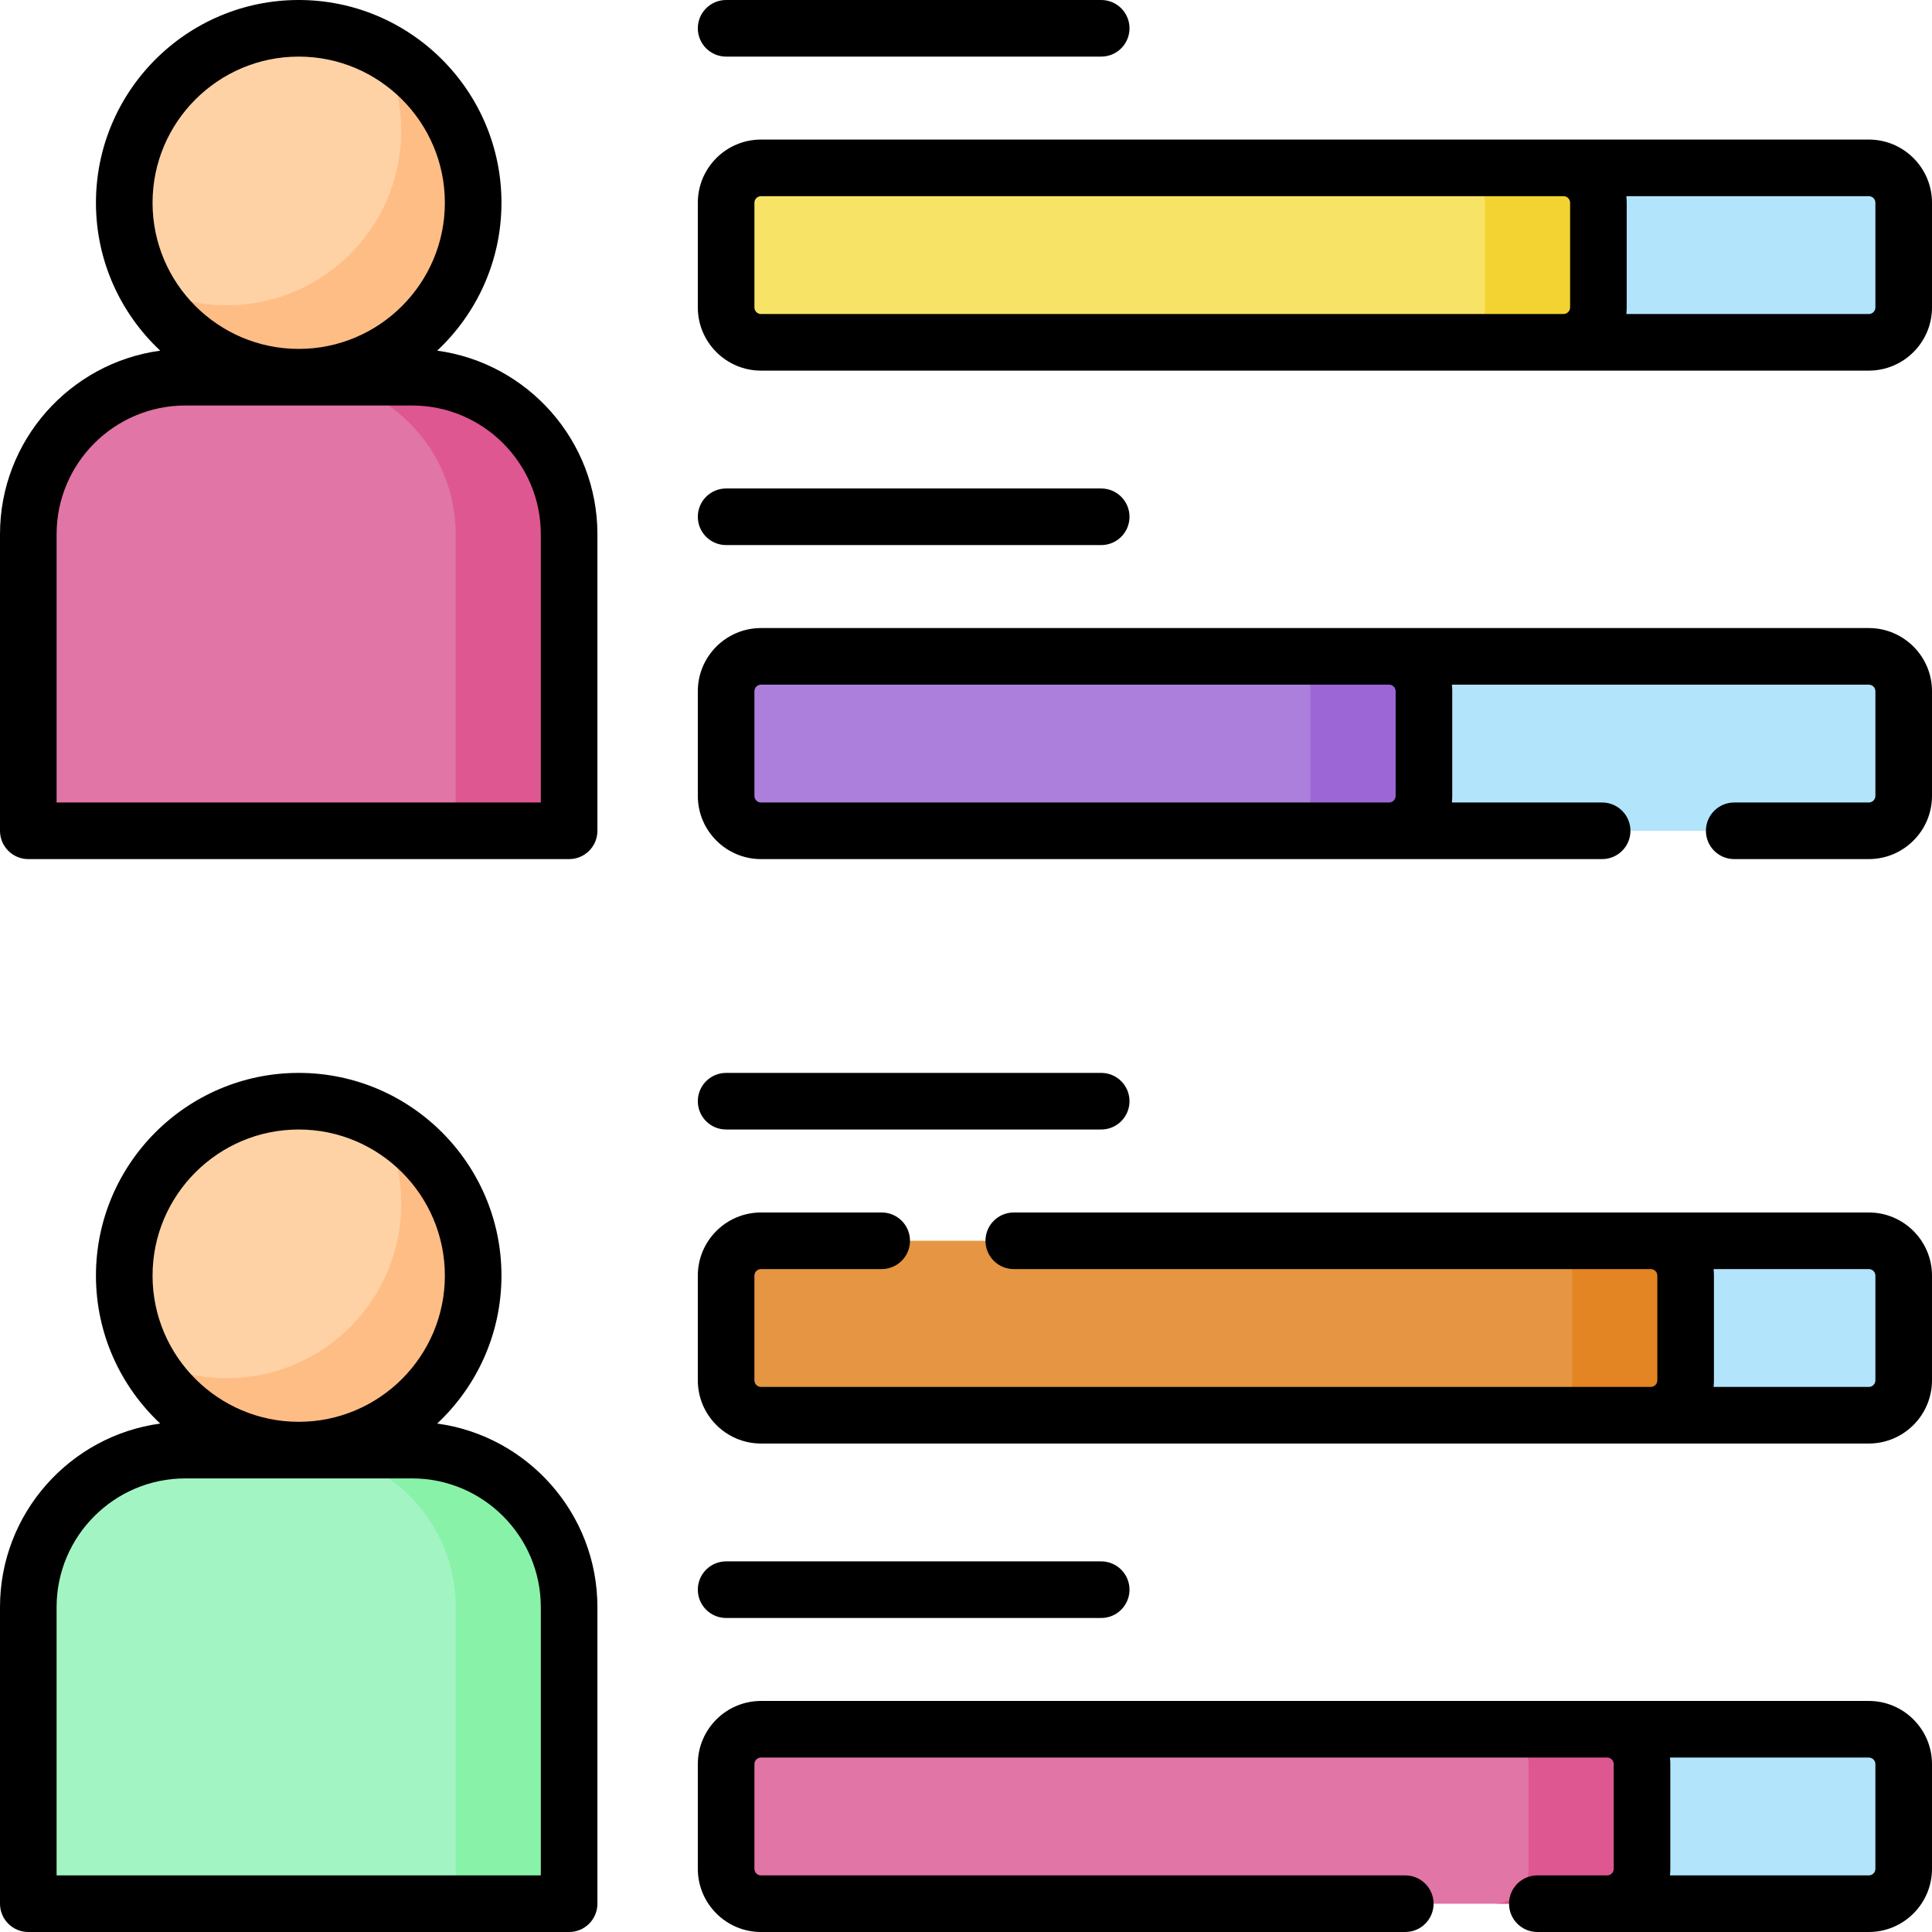
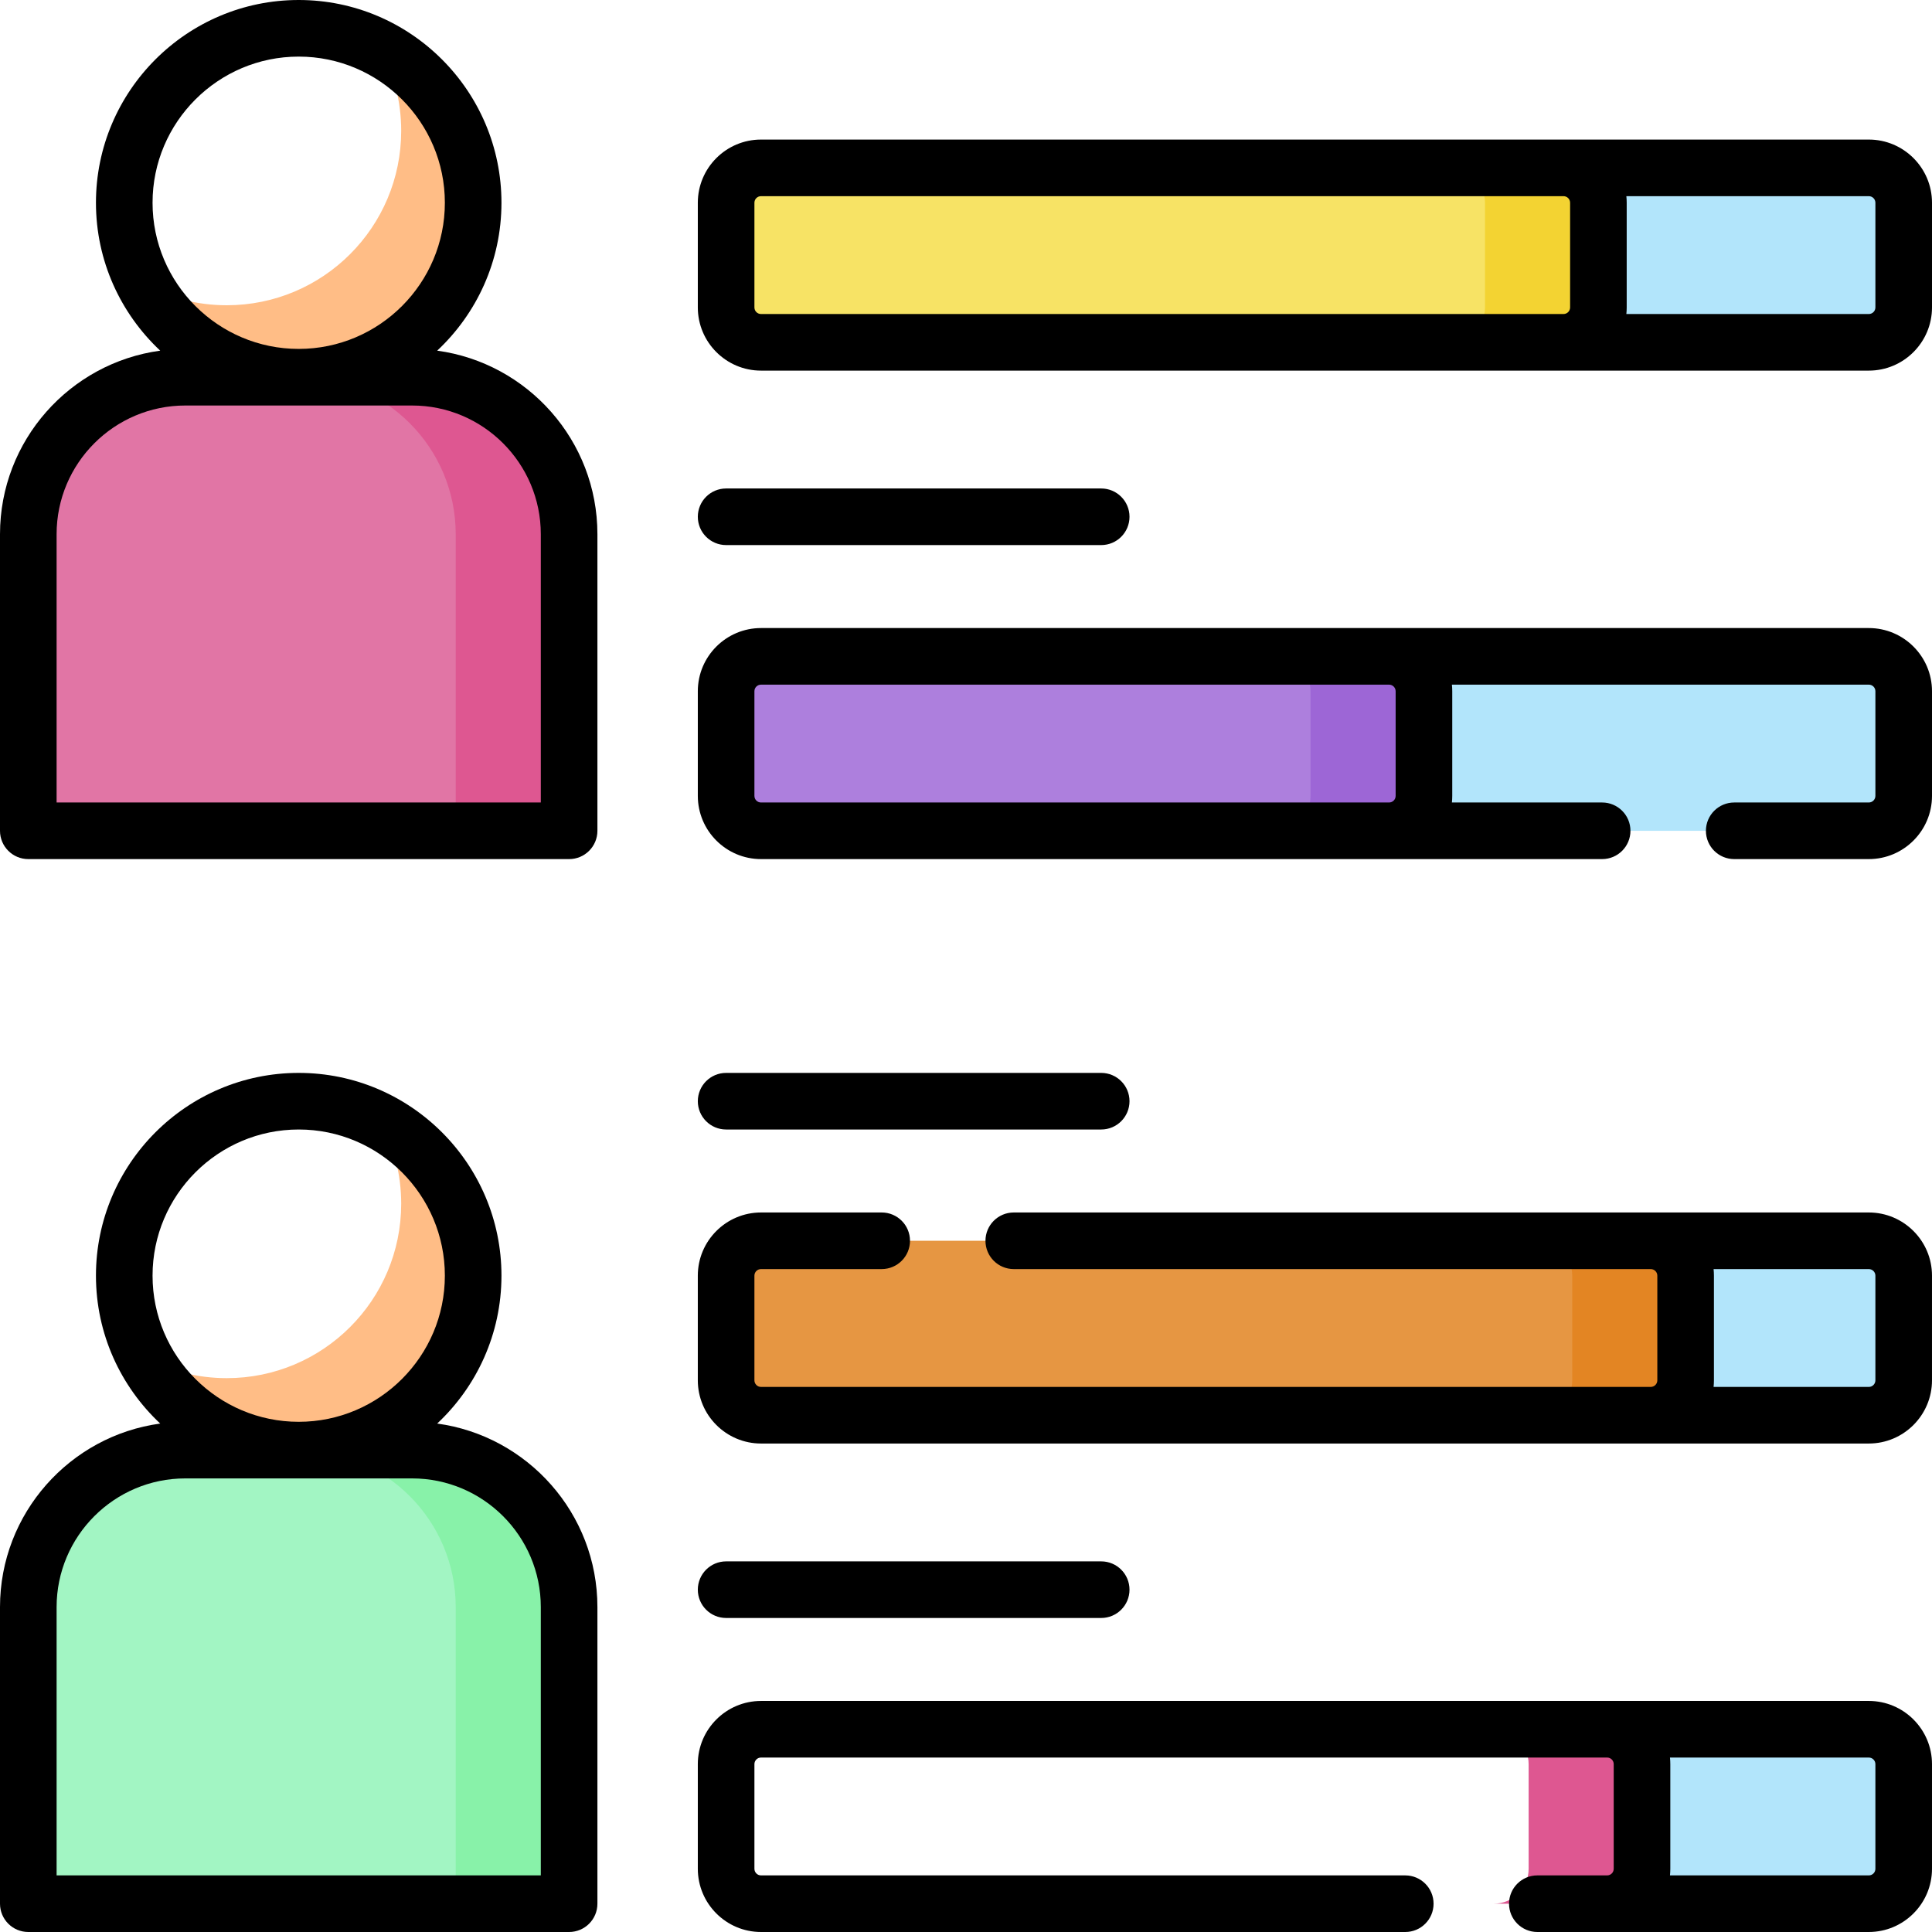
<svg xmlns="http://www.w3.org/2000/svg" id="Capa_1" enable-background="new 0 0 512 512" height="512" viewBox="0 0 512 512" width="512">
  <g>
    <g>
      <g>
        <path d="m7.5 141.574v78.595h143.321v-78.595c0-22.98-18.629-41.609-41.609-41.609h-60.103c-22.98 0-41.609 18.629-41.609 41.609z" fill="#e175a5" />
      </g>
      <g>
        <path d="m109.212 99.965h-30.052c22.98 0 41.609 18.629 41.609 41.609v78.595h30.051v-78.595c.001-22.98-18.628-41.609-41.608-41.609z" fill="#de5791" />
      </g>
      <g>
-         <circle cx="79.16" cy="53.733" fill="#fed2a4" r="46.233" />
-       </g>
+         </g>
      <g>
        <path d="m100.896 12.926c3.459 6.48 5.426 13.877 5.426 21.736 0 25.533-20.699 46.233-46.233 46.233-7.859 0-15.256-1.967-21.736-5.426 7.78 14.575 23.132 24.497 40.807 24.497 25.533 0 46.233-20.699 46.233-46.233 0-17.675-9.922-33.028-24.497-40.807z" fill="#ffbd86" />
      </g>
    </g>
    <g>
      <g>
        <path d="m495.253 90.719h-80.907v-46.233h80.907c5.107 0 9.247 4.14 9.247 9.247v27.74c0 5.106-4.14 9.246-9.247 9.246z" fill="#b2e5fb" />
      </g>
      <g>
        <path d="m414.346 90.719h-212.67c-5.107 0-9.247-4.14-9.247-9.247v-27.74c0-5.107 4.14-9.247 9.247-9.247h212.67c5.107 0 9.247 4.14 9.247 9.247v27.74c0 5.107-4.14 9.247-9.247 9.247z" fill="#f7e365" />
      </g>
      <g>
        <path d="m414.346 44.486h-30.051c5.107 0 9.247 4.14 9.247 9.247v27.74c0 5.107-4.14 9.247-9.247 9.247h30.051c5.107 0 9.247-4.14 9.247-9.247v-27.74c0-5.107-4.14-9.247-9.247-9.247z" fill="#f3d332" />
      </g>
    </g>
    <g>
      <g>
        <path d="m495.253 220.17h-127.14v-46.233h127.14c5.107 0 9.247 4.14 9.247 9.247v27.74c0 5.106-4.14 9.246-9.247 9.246z" fill="#b2e5fb" />
      </g>
      <g>
        <path d="m368.114 220.17h-166.437c-5.107 0-9.247-4.14-9.247-9.247v-27.74c0-5.107 4.14-9.247 9.247-9.247h166.437c5.107 0 9.247 4.14 9.247 9.247v27.74c-.001 5.107-4.14 9.247-9.247 9.247z" fill="#ad7fdd" />
      </g>
      <g>
        <path d="m368.114 173.937h-30.051c5.107 0 9.246 4.14 9.246 9.247v27.74c0 5.107-4.14 9.247-9.246 9.247h30.051c5.107 0 9.247-4.14 9.247-9.247v-27.74c-.001-5.107-4.14-9.247-9.247-9.247z" fill="#9d66d6" />
      </g>
    </g>
    <g>
      <g>
        <path d="m7.5 425.905v78.595h143.321v-78.595c0-22.98-18.629-41.609-41.609-41.609h-60.103c-22.98-.001-41.609 18.628-41.609 41.609z" fill="#a2f5c3" />
      </g>
      <g>
        <path d="m109.212 384.295h-30.052c22.98 0 41.609 18.629 41.609 41.609v78.596h30.051v-78.595c.001-22.981-18.628-41.61-41.608-41.61z" fill="#88f2a9" />
      </g>
      <g>
-         <circle cx="79.16" cy="338.063" fill="#fed2a4" r="46.233" />
-       </g>
+         </g>
      <g>
        <path d="m100.896 297.256c3.459 6.48 5.426 13.877 5.426 21.736 0 25.533-20.699 46.233-46.233 46.233-7.859 0-15.256-1.967-21.736-5.426 7.78 14.575 23.132 24.497 40.807 24.497 25.533 0 46.233-20.699 46.233-46.233 0-17.675-9.922-33.027-24.497-40.807z" fill="#ffbd86" />
      </g>
    </g>
    <g>
      <g>
        <path d="m495.253 375.049h-57.791v-46.233h57.791c5.107 0 9.247 4.14 9.247 9.247v27.74c0 5.106-4.14 9.246-9.247 9.246z" fill="#b2e5fb" />
      </g>
      <g>
        <path d="m437.463 375.049h-235.786c-5.107 0-9.247-4.14-9.247-9.246v-27.74c0-5.107 4.14-9.247 9.247-9.247h235.786c5.107 0 9.246 4.14 9.246 9.247v27.74c0 5.106-4.14 9.246-9.246 9.246z" fill="#e69642" />
      </g>
      <g>
        <path d="m437.463 328.816h-30.051c5.107 0 9.247 4.14 9.247 9.247v27.74c0 5.107-4.14 9.246-9.247 9.246h30.051c5.107 0 9.246-4.14 9.246-9.246v-27.74c0-5.107-4.14-9.247-9.246-9.247z" fill="#e38523" />
      </g>
    </g>
    <g>
      <g>
        <path d="m495.253 504.5h-69.349v-46.233h69.349c5.107 0 9.247 4.14 9.247 9.246v27.74c0 5.107-4.14 9.247-9.247 9.247z" fill="#b2e5fb" />
      </g>
      <g>
-         <path d="m425.905 504.5h-224.228c-5.107 0-9.247-4.14-9.247-9.247v-27.74c0-5.107 4.14-9.246 9.247-9.246h224.228c5.107 0 9.246 4.14 9.246 9.246v27.74c0 5.107-4.14 9.247-9.246 9.247z" fill="#e175a5" />
-       </g>
+         </g>
      <g>
        <path d="m425.905 458.267h-30.051c5.107 0 9.247 4.14 9.247 9.246v27.74c0 5.107-4.14 9.247-9.247 9.247h30.051c5.107 0 9.246-4.14 9.246-9.247v-27.74c0-5.106-4.14-9.246-9.246-9.246z" fill="#de5791" />
      </g>
    </g>
    <g>
      <path d="m115.86 92.927c10.472-9.811 17.033-23.747 17.033-39.195 0-29.628-24.104-53.732-53.732-53.732-29.629 0-53.733 24.104-53.733 53.732 0 15.448 6.562 29.384 17.033 39.195-23.944 3.257-42.461 23.824-42.461 48.647v78.596c0 4.143 3.358 7.5 7.5 7.5h143.321c4.142 0 7.5-3.357 7.5-7.5v-78.596c0-24.823-18.517-45.39-42.461-48.647zm-75.432-39.195c0-21.357 17.375-38.732 38.733-38.732 21.357 0 38.732 17.375 38.732 38.732s-17.375 38.732-38.732 38.732c-21.358.001-38.733-17.374-38.733-38.732zm102.893 158.938h-128.321v-71.096c0-18.808 15.301-34.109 34.109-34.109h60.102c18.808 0 34.109 15.302 34.109 34.109v71.096z" />
      <path d="m495.253 36.986h-293.576c-9.234 0-16.747 7.513-16.747 16.746v27.739c0 9.234 7.513 16.747 16.747 16.747h293.577c9.234 0 16.747-7.513 16.747-16.747v-27.739c-.001-9.233-7.514-16.746-16.748-16.746zm-295.323 44.486v-27.74c0-.963.784-1.746 1.747-1.746h212.67c.963 0 1.747.783 1.747 1.746v27.739c0 .963-.784 1.747-1.747 1.747h-212.67c-.963.001-1.747-.783-1.747-1.746zm297.07 0c0 .963-.784 1.747-1.747 1.747h-64.252c.06-.574.092-1.157.092-1.747v-27.74c0-.59-.032-1.172-.092-1.746h64.252c.963 0 1.747.783 1.747 1.746z" />
-       <path d="m192.43 15h99.4c4.142 0 7.5-3.357 7.5-7.5s-3.358-7.5-7.5-7.5h-99.4c-4.142 0-7.5 3.357-7.5 7.5s3.358 7.5 7.5 7.5z" />
      <path d="m495.25 166.44h-293.57c-9.236 0-16.75 7.509-16.75 16.739v27.74c0 9.236 7.514 16.75 16.75 16.75h222.906c4.142 0 7.5-3.357 7.5-7.5s-3.358-7.5-7.5-7.5h-39.818c.06-.574.092-1.157.092-1.747v-27.739c0-.589-.032-1.17-.092-1.743h110.482c.965 0 1.75.78 1.75 1.739v27.74c0 .965-.785 1.75-1.75 1.75h-35.664c-4.142 0-7.5 3.357-7.5 7.5s3.358 7.5 7.5 7.5h35.664c9.236 0 16.75-7.514 16.75-16.75v-27.74c0-9.23-7.514-16.739-16.75-16.739zm-125.39 16.744v27.739c0 .963-.784 1.747-1.747 1.747h-166.433c-.965 0-1.75-.785-1.75-1.75v-27.74c0-.959.785-1.739 1.75-1.739h166.463c.949.015 1.717.79 1.717 1.743z" />
      <path d="m291.83 144.451c4.142 0 7.5-3.357 7.5-7.5s-3.358-7.5-7.5-7.5h-99.4c-4.142 0-7.5 3.357-7.5 7.5s3.358 7.5 7.5 7.5z" />
      <path d="m115.86 377.257c10.472-9.811 17.033-23.747 17.033-39.195 0-29.628-24.104-53.732-53.732-53.732s-53.733 24.104-53.733 53.732c0 15.448 6.562 29.384 17.033 39.195-23.944 3.257-42.461 23.824-42.461 48.647v78.596c0 4.143 3.358 7.5 7.5 7.5h143.321c4.142 0 7.5-3.357 7.5-7.5v-78.596c0-24.823-18.517-45.39-42.461-48.647zm-75.432-39.195c0-21.357 17.375-38.732 38.733-38.732 21.357 0 38.732 17.375 38.732 38.732s-17.375 38.732-38.732 38.732c-21.358.001-38.733-17.374-38.733-38.732zm102.893 158.938h-128.321v-71.096c0-18.808 15.301-34.109 34.109-34.109h60.102c18.808 0 34.109 15.302 34.109 34.109v71.096z" />
      <path d="m495.25 321.32h-226.59c-4.142 0-7.5 3.357-7.5 7.5s3.358 7.5 7.5 7.5h168.841c.945.021 1.708.792 1.708 1.742v27.74c0 .963-.784 1.746-1.747 1.746-.007 0-.013.001-.019.001h-235.763c-.965 0-1.75-.785-1.75-1.75v-27.74c0-.959.785-1.739 1.75-1.739h31.98c4.142 0 7.5-3.357 7.5-7.5s-3.358-7.5-7.5-7.5h-31.98c-9.236 0-16.75 7.509-16.75 16.739v27.74c0 9.236 7.514 16.75 16.75 16.75h293.57c9.236 0 16.75-7.514 16.75-16.75v-27.74c0-9.23-7.514-16.739-16.75-16.739zm1.75 44.48c0 .965-.785 1.75-1.75 1.75h-41.133c.06-.574.092-1.157.092-1.747v-27.74c0-.588-.032-1.169-.092-1.742h41.132c.965 0 1.75.78 1.75 1.739v27.74z" />
      <path d="m291.83 299.33c4.142 0 7.5-3.357 7.5-7.5s-3.358-7.5-7.5-7.5h-99.4c-4.142 0-7.5 3.357-7.5 7.5s3.358 7.5 7.5 7.5z" />
      <path d="m495.25 450.77h-293.57c-9.236 0-16.75 7.51-16.75 16.74v27.74c0 9.236 7.514 16.75 16.75 16.75h170.731c4.142 0 7.5-3.357 7.5-7.5s-3.358-7.5-7.5-7.5h-170.731c-.965 0-1.75-.785-1.75-1.75v-27.74c0-.96.785-1.74 1.75-1.74h224.244c.954.011 1.727.788 1.727 1.744v27.74c0 .963-.784 1.746-1.747 1.746h-18.493c-4.142 0-7.5 3.357-7.5 7.5s3.358 7.5 7.5 7.5h87.838c9.236 0 16.75-7.514 16.75-16.75v-27.74c.001-9.231-7.513-16.74-16.749-16.74zm1.75 44.48c0 .965-.785 1.75-1.75 1.75h-52.691c.06-.574.092-1.156.092-1.746v-27.74c0-.589-.032-1.171-.092-1.744h52.69c.965 0 1.75.78 1.75 1.74v27.74z" />
      <path d="m291.83 428.781c4.142 0 7.5-3.357 7.5-7.5s-3.358-7.5-7.5-7.5h-99.4c-4.142 0-7.5 3.357-7.5 7.5s3.358 7.5 7.5 7.5z" />
    </g>
  </g>
</svg>